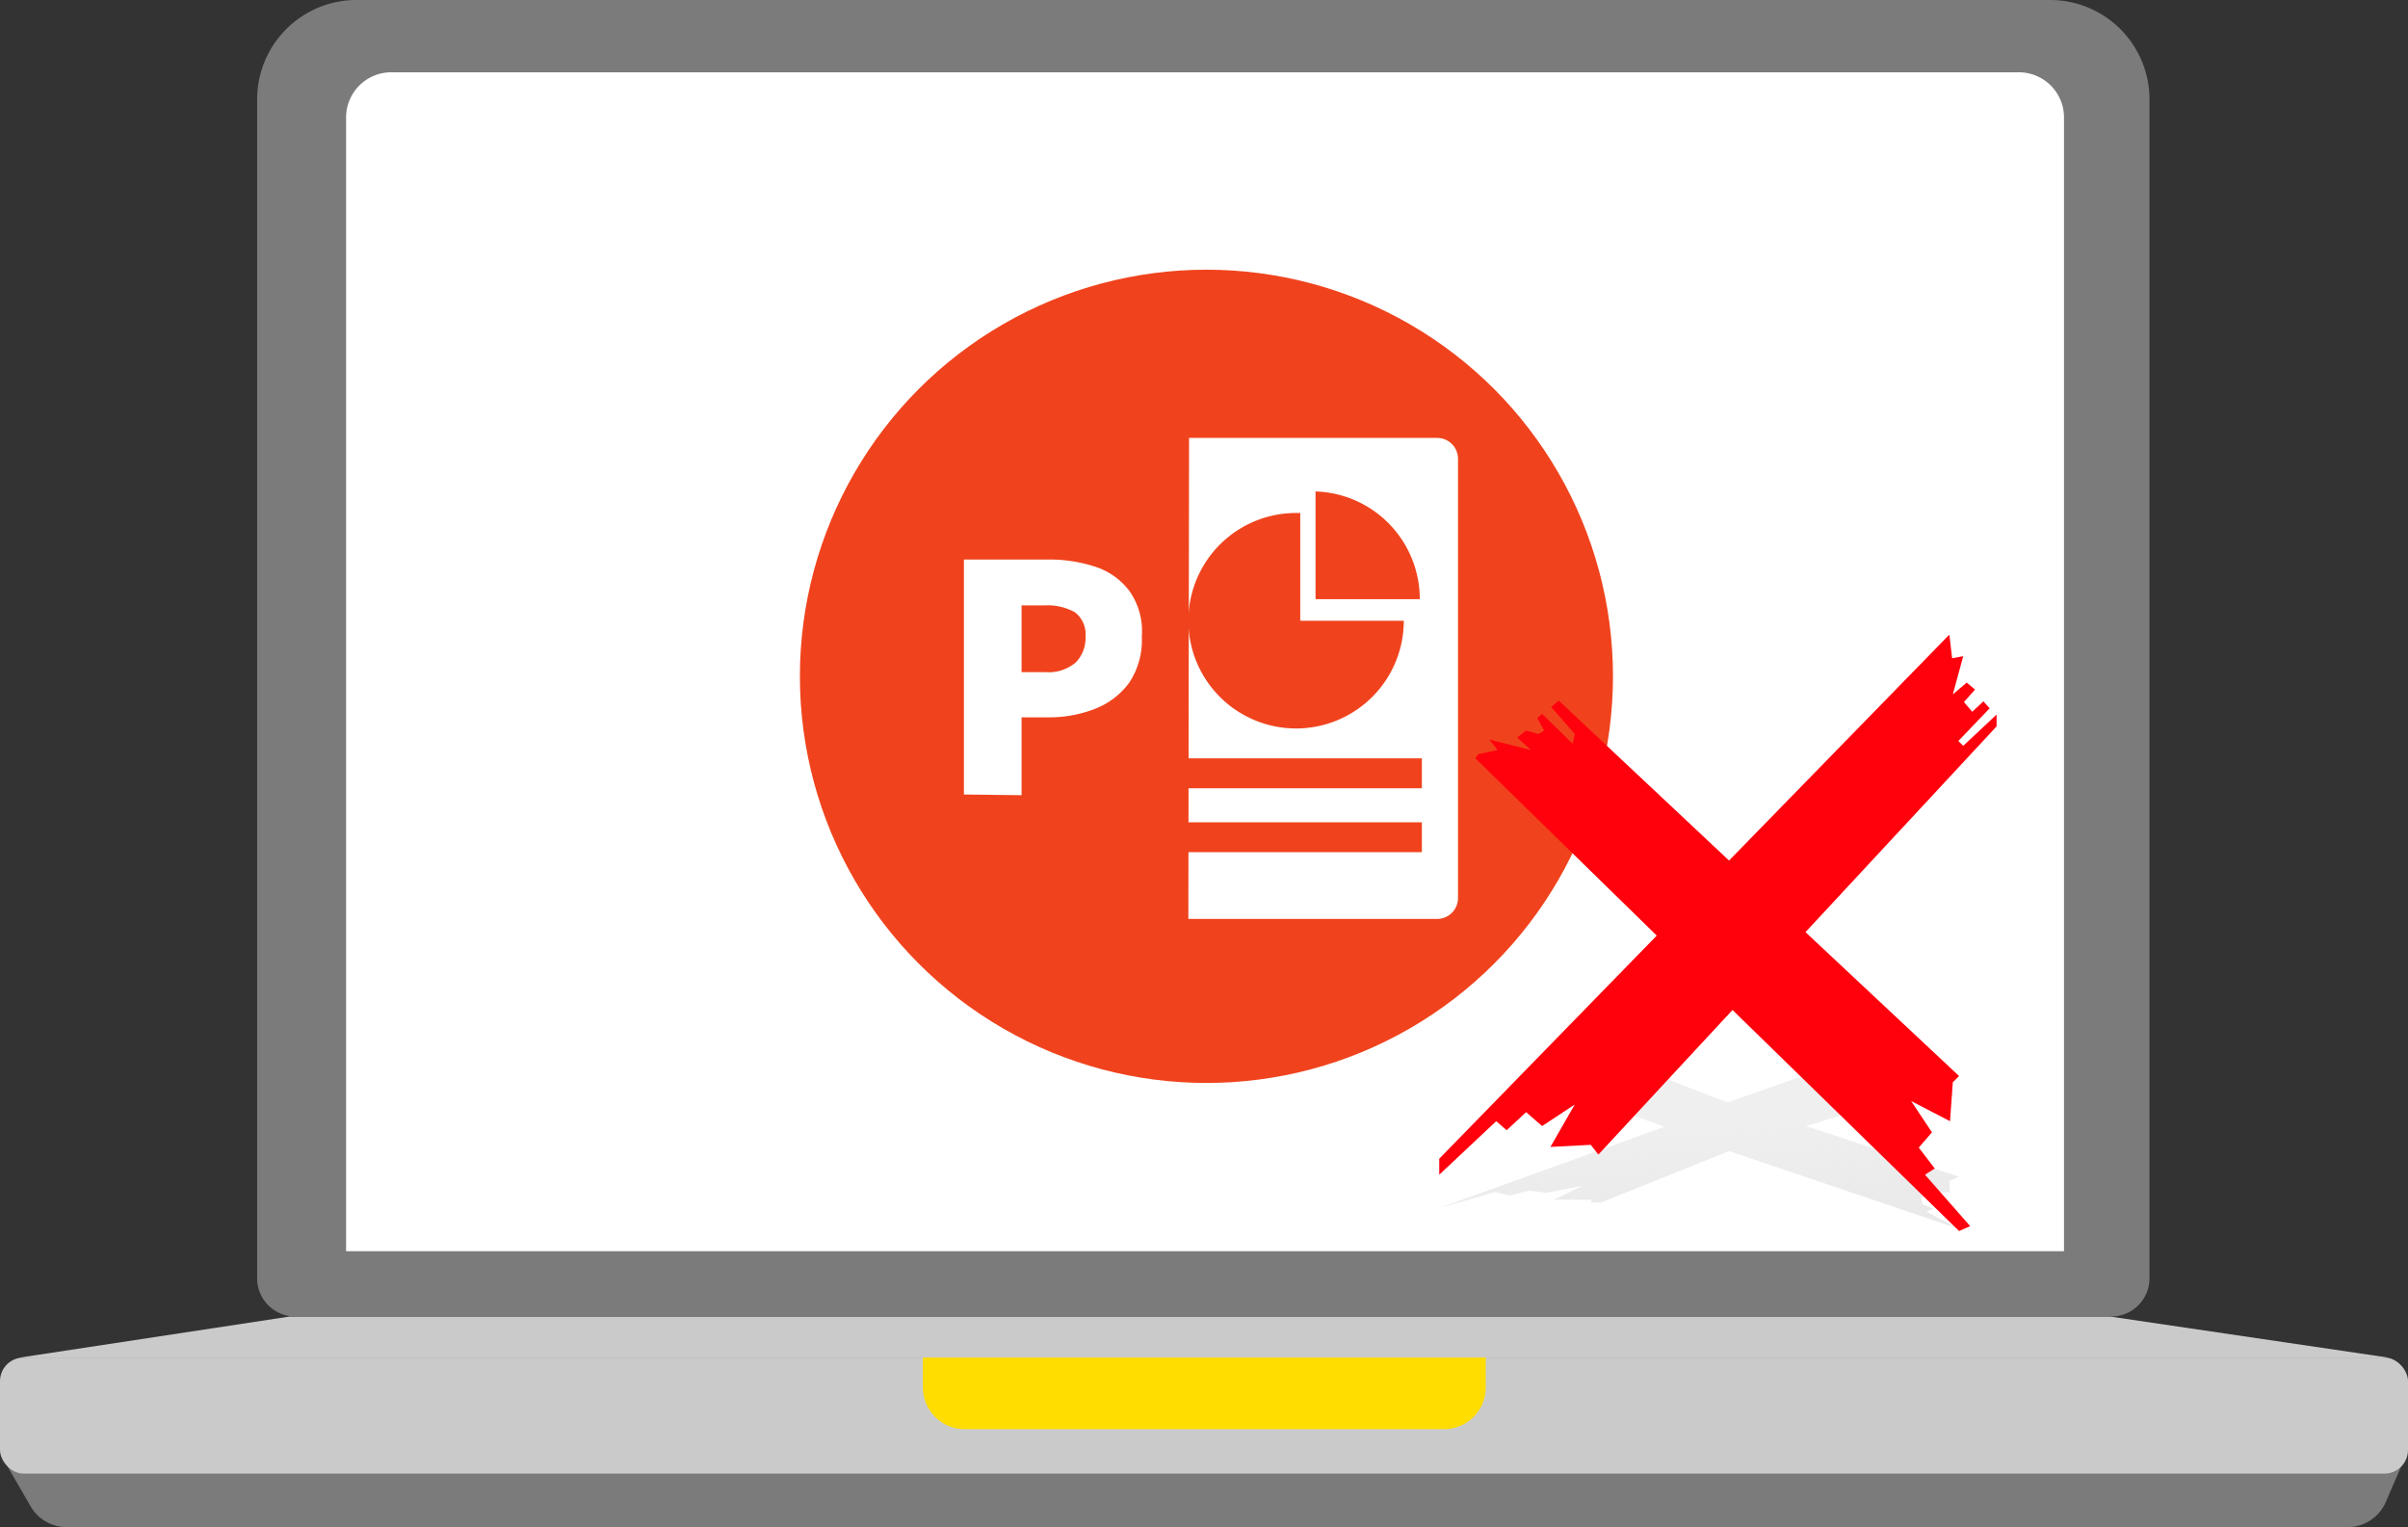
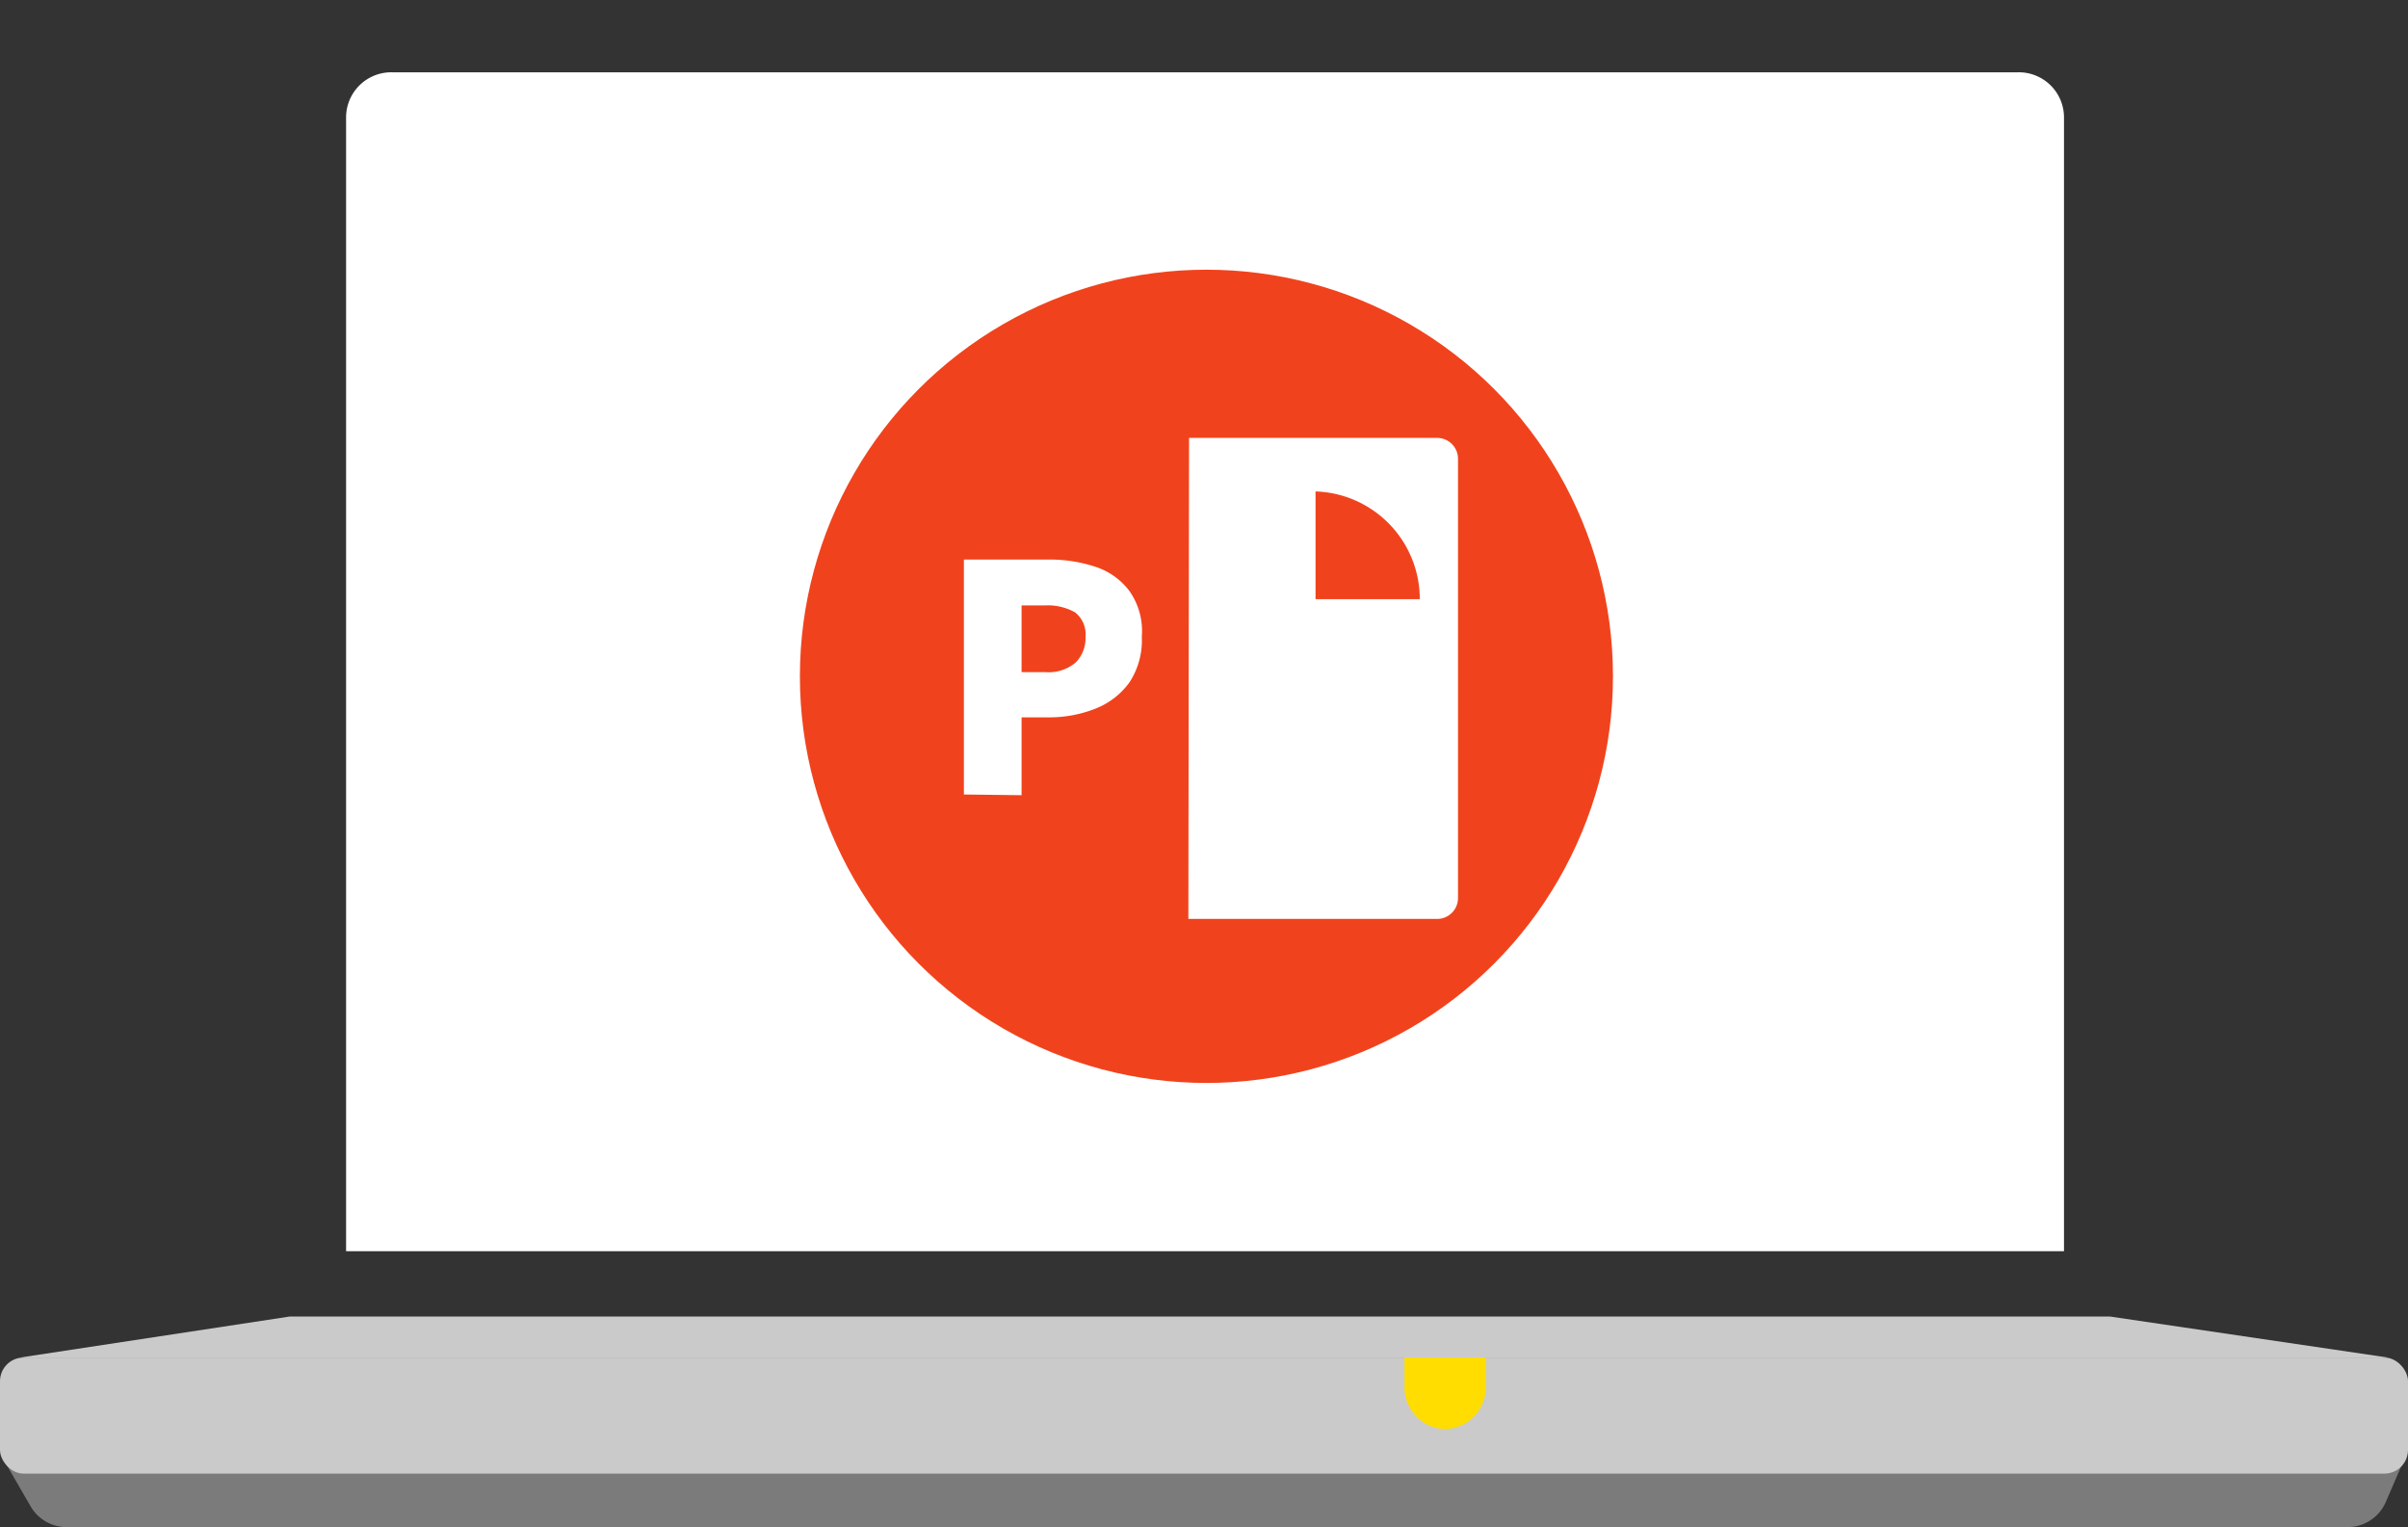
<svg xmlns="http://www.w3.org/2000/svg" viewBox="0 0 346.5 219.7">
  <rect x="0" y="0" width="346.5" height="219.7" fill="#333333" stroke="none" />
  <defs>
    <linearGradient id="a" x1="246.3" y1="209.1" x2="244.1" y2="162.5" gradientUnits="userSpaceOnUse">
      <stop offset=".4" stop-color="#e4e4e4" />
      <stop offset="1" stop-color="#e4e4e4" stop-opacity=".6" />
    </linearGradient>
  </defs>
  <path fill="#cacacb" d="M343.6 195.3H2.9l38.8-5.9h261.9z" />
  <path d="M337.8 219.7H9.6a6 6 0 0 1-5.2-3l-3.7-6.4h345.1l-2.5 5.8a6 6 0 0 1-5.5 3.6" fill="#7b7b7c" />
  <rect y="195.3" width="346.5" height="16.7" rx="3.4" fill="#cacacb" />
-   <path d="M213.8 195.3v4.3a6 6 0 0 1-5.9 6h-69.3a6 6 0 0 1-5.8-6v-4.3Z" fill="#fd0" />
-   <path d="M51.3 0H295a14.3 14.3 0 0 1 14.3 14.3v169.6a5.5 5.5 0 0 1-5.6 5.5H42.6A5.5 5.5 0 0 1 37 184V14.3A14.3 14.3 0 0 1 51.3 0" fill="#7b7b7c" />
+   <path d="M213.8 195.3v4.3a6 6 0 0 1-5.9 6a6 6 0 0 1-5.8-6v-4.3Z" fill="#fd0" />
  <path d="M56.4 10.4h234A6.5 6.5 0 0 1 297 17v163H49.8V17a6.5 6.5 0 0 1 6.6-6.6" fill="#fff" />
  <circle cx="173.6" cy="97.3" r="58.5" fill="#f0431d" />
-   <path d="m236.6 154 12 4.6 17-6 3.6 6.5-9.3 2.9 22 7.3-1.4.6.1 1.6h-2.4l-1.7.8s0 .9.3 1l1.4.6-1 .4 4.7 2.5-33.1-11.2-18.4 7.4H229v-.4h-5.4l4.1-2-5.2 1-2.4-.3-1.4.3s-1.4.5-1.8.3l-1.8-.4-8 2.3 32.4-11.7-12.5-4.5Z" fill="url(#a)" />
-   <path fill="#ff000d" d="m287.3 102.8-4.8 4.5-.7-.7 4.5-4.7-.9-1-1.6 1.5-1.2-1.4 1.6-1.8-1.2-1-2 1.7 1.5-5.5-1.6.3-.4-3.4-31.7 32.5-24.5-23-1.1.9 3.4 3.9-.3 1.4-4.4-4.3-.7.6 1 1.8-.8.5-1.8-.5-1.3 1 2 1.8-6-1.5 1.2 1.5-2.8.6-.4.6 26.1 25.5-31.3 32.1v2.3l8.2-7.7 1.5 1.3 2.8-2.6 2.3 2 4.7-3.1-3.5 6.1 5.8-.3 1.1 1.4 19.3-20.8 32.6 31.8 1.6-.7-6.5-7.4 1.4-.9-2.3-3 1.9-2.2-3-4.5 5.6 2.9.4-5.6.9-.9-22.1-20.7 27.5-29.6z" />
  <path d="M138.7 114.3V80.5h12a21 21 0 0 1 6.8 1 10 10 0 0 1 5 3.5 10 10 0 0 1 1.8 6.6 11 11 0 0 1-1.8 6.6 11 11 0 0 1-5 3.8 18 18 0 0 1-6.6 1.2H147v11.2Zm8.3-17.6h3.5a6 6 0 0 0 4.3-1.4 5 5 0 0 0 1.4-3.7 4 4 0 0 0-1.5-3.5 8 8 0 0 0-4.4-1H147ZM171.1 63h35.7a3 3 0 0 1 3 3v63.2a3 3 0 0 1-3 3H171z" fill="#fff" />
  <path d="M204.2 86.2h-14.9V70.7a15.5 15.5 0 0 1 15 15.5" fill="#f0431d" />
-   <path d="M202 89.3a15.5 15.5 0 1 1-15.4-15.5h.5v15.5Zm-33.4 19.8h36v4.3h-36zm0 9.2h36v4.3h-36z" fill="#f0431d" />
</svg>